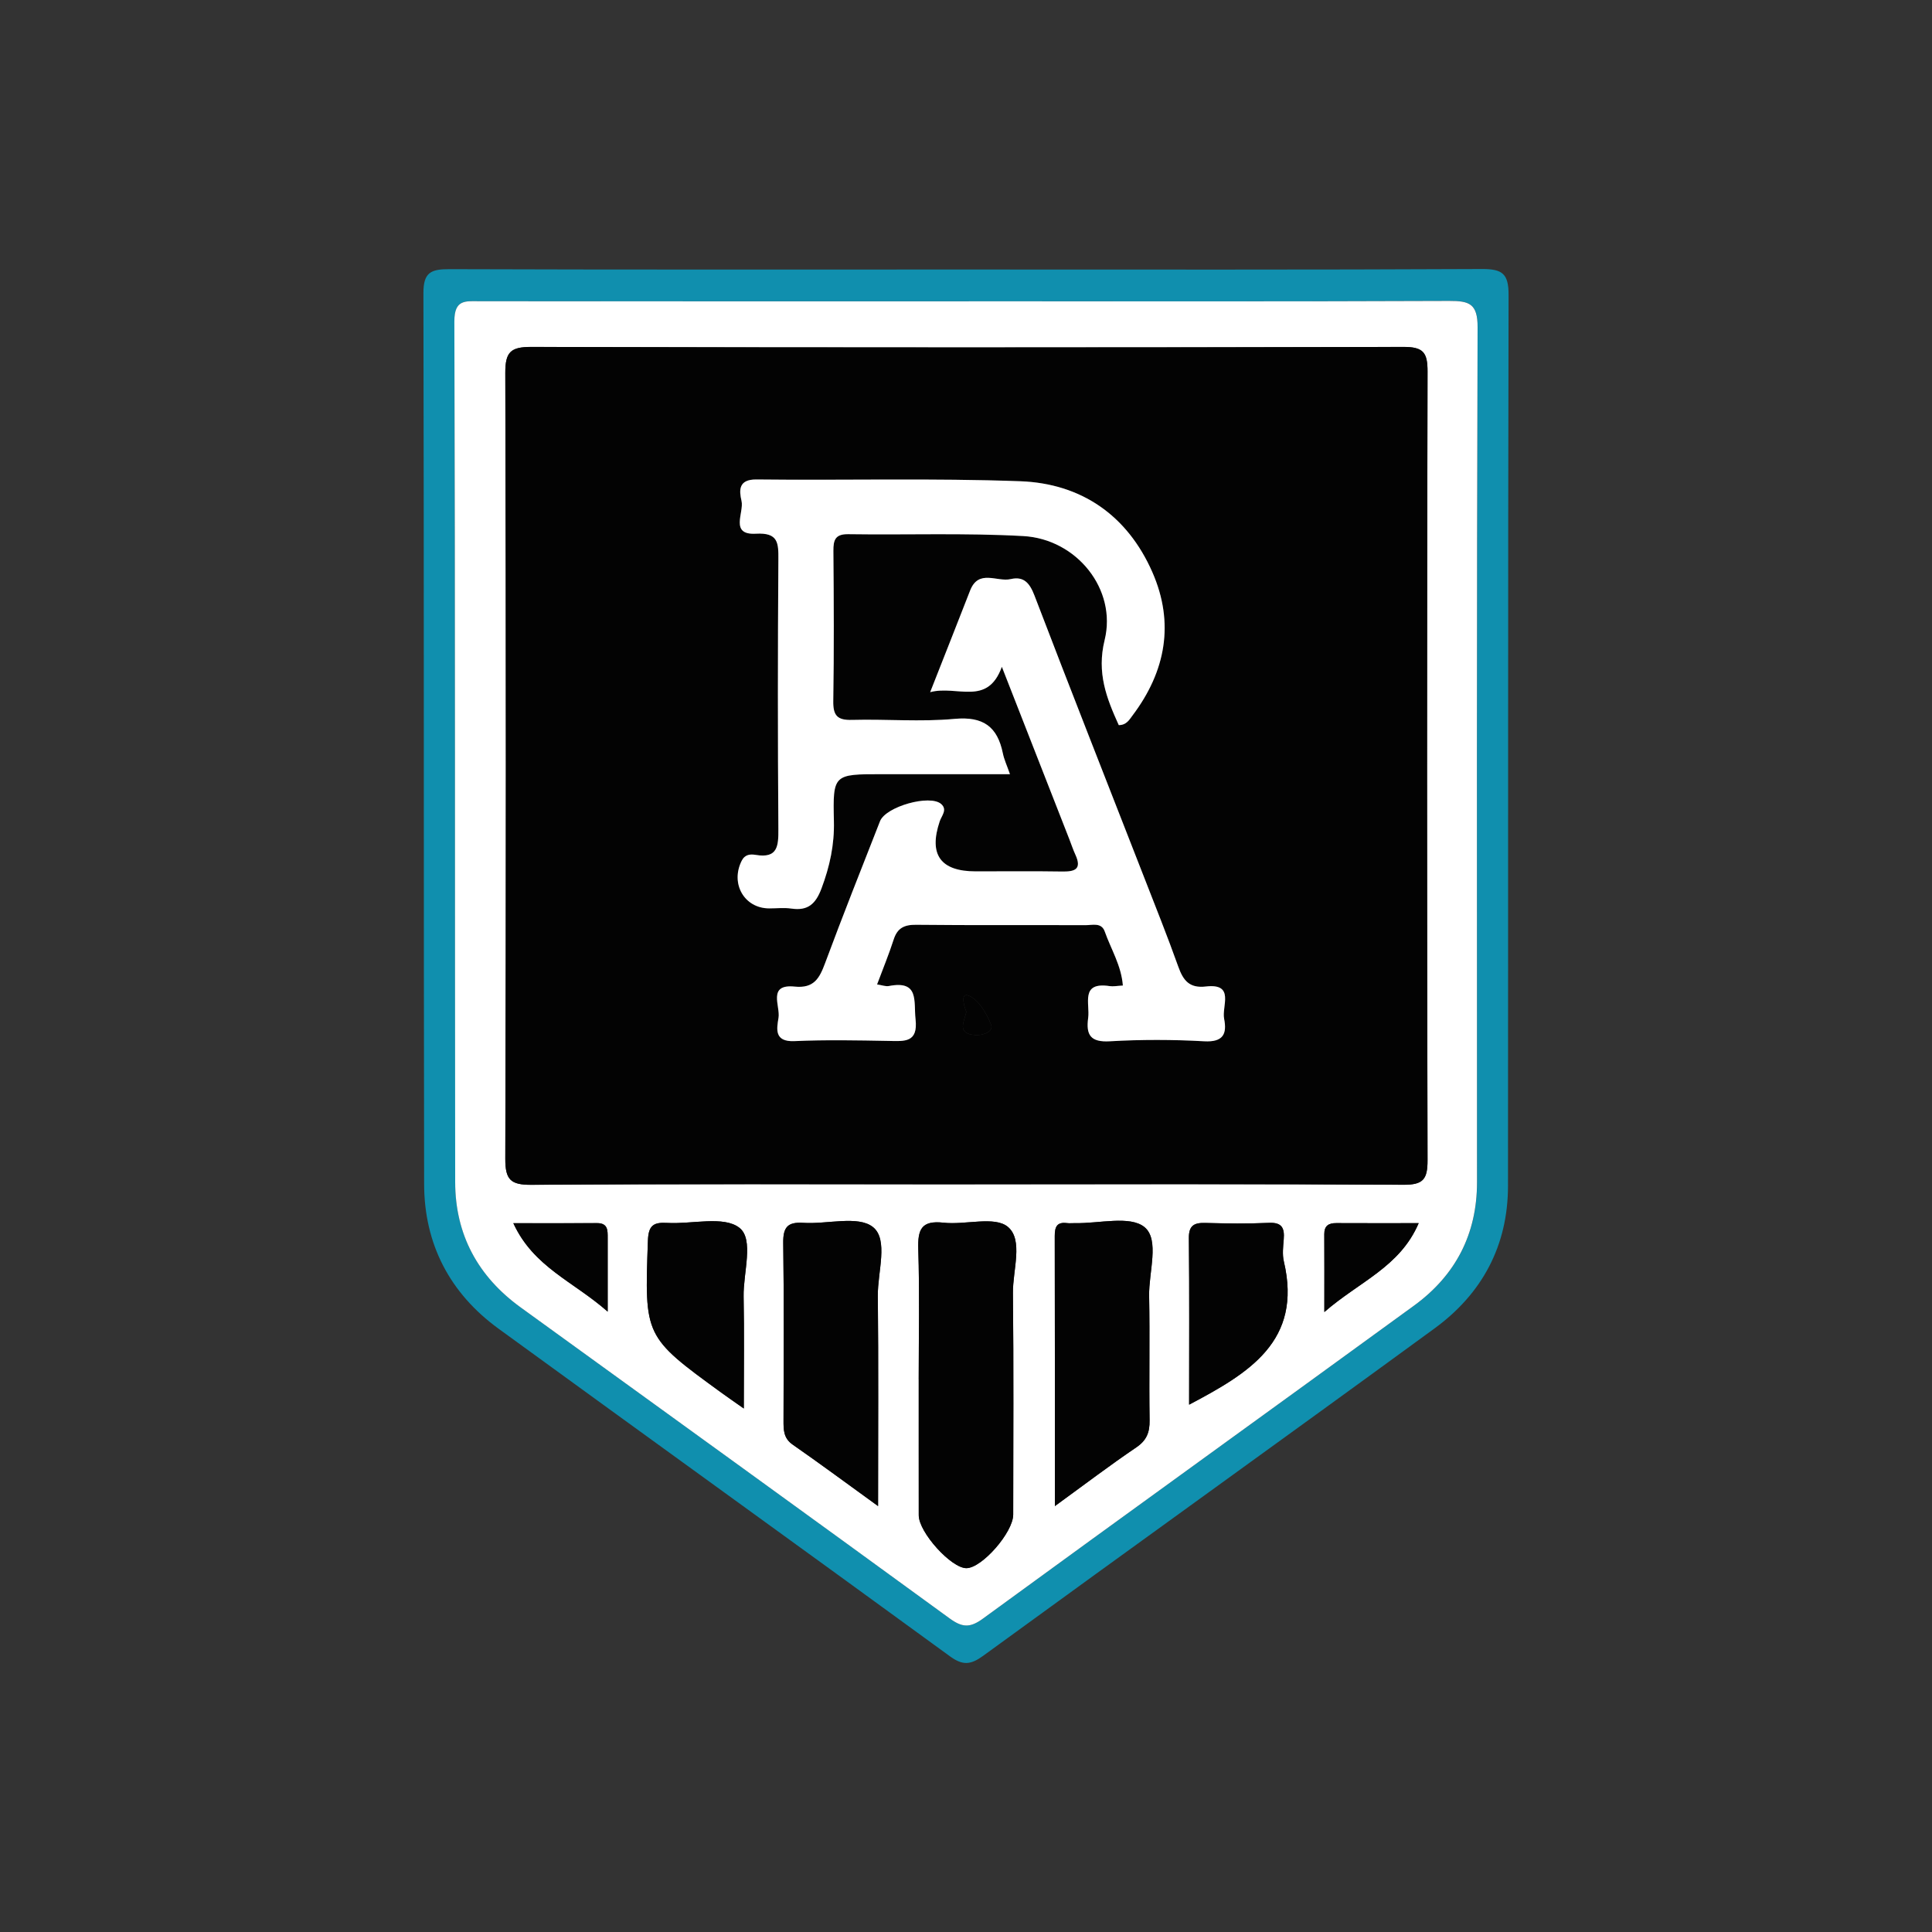
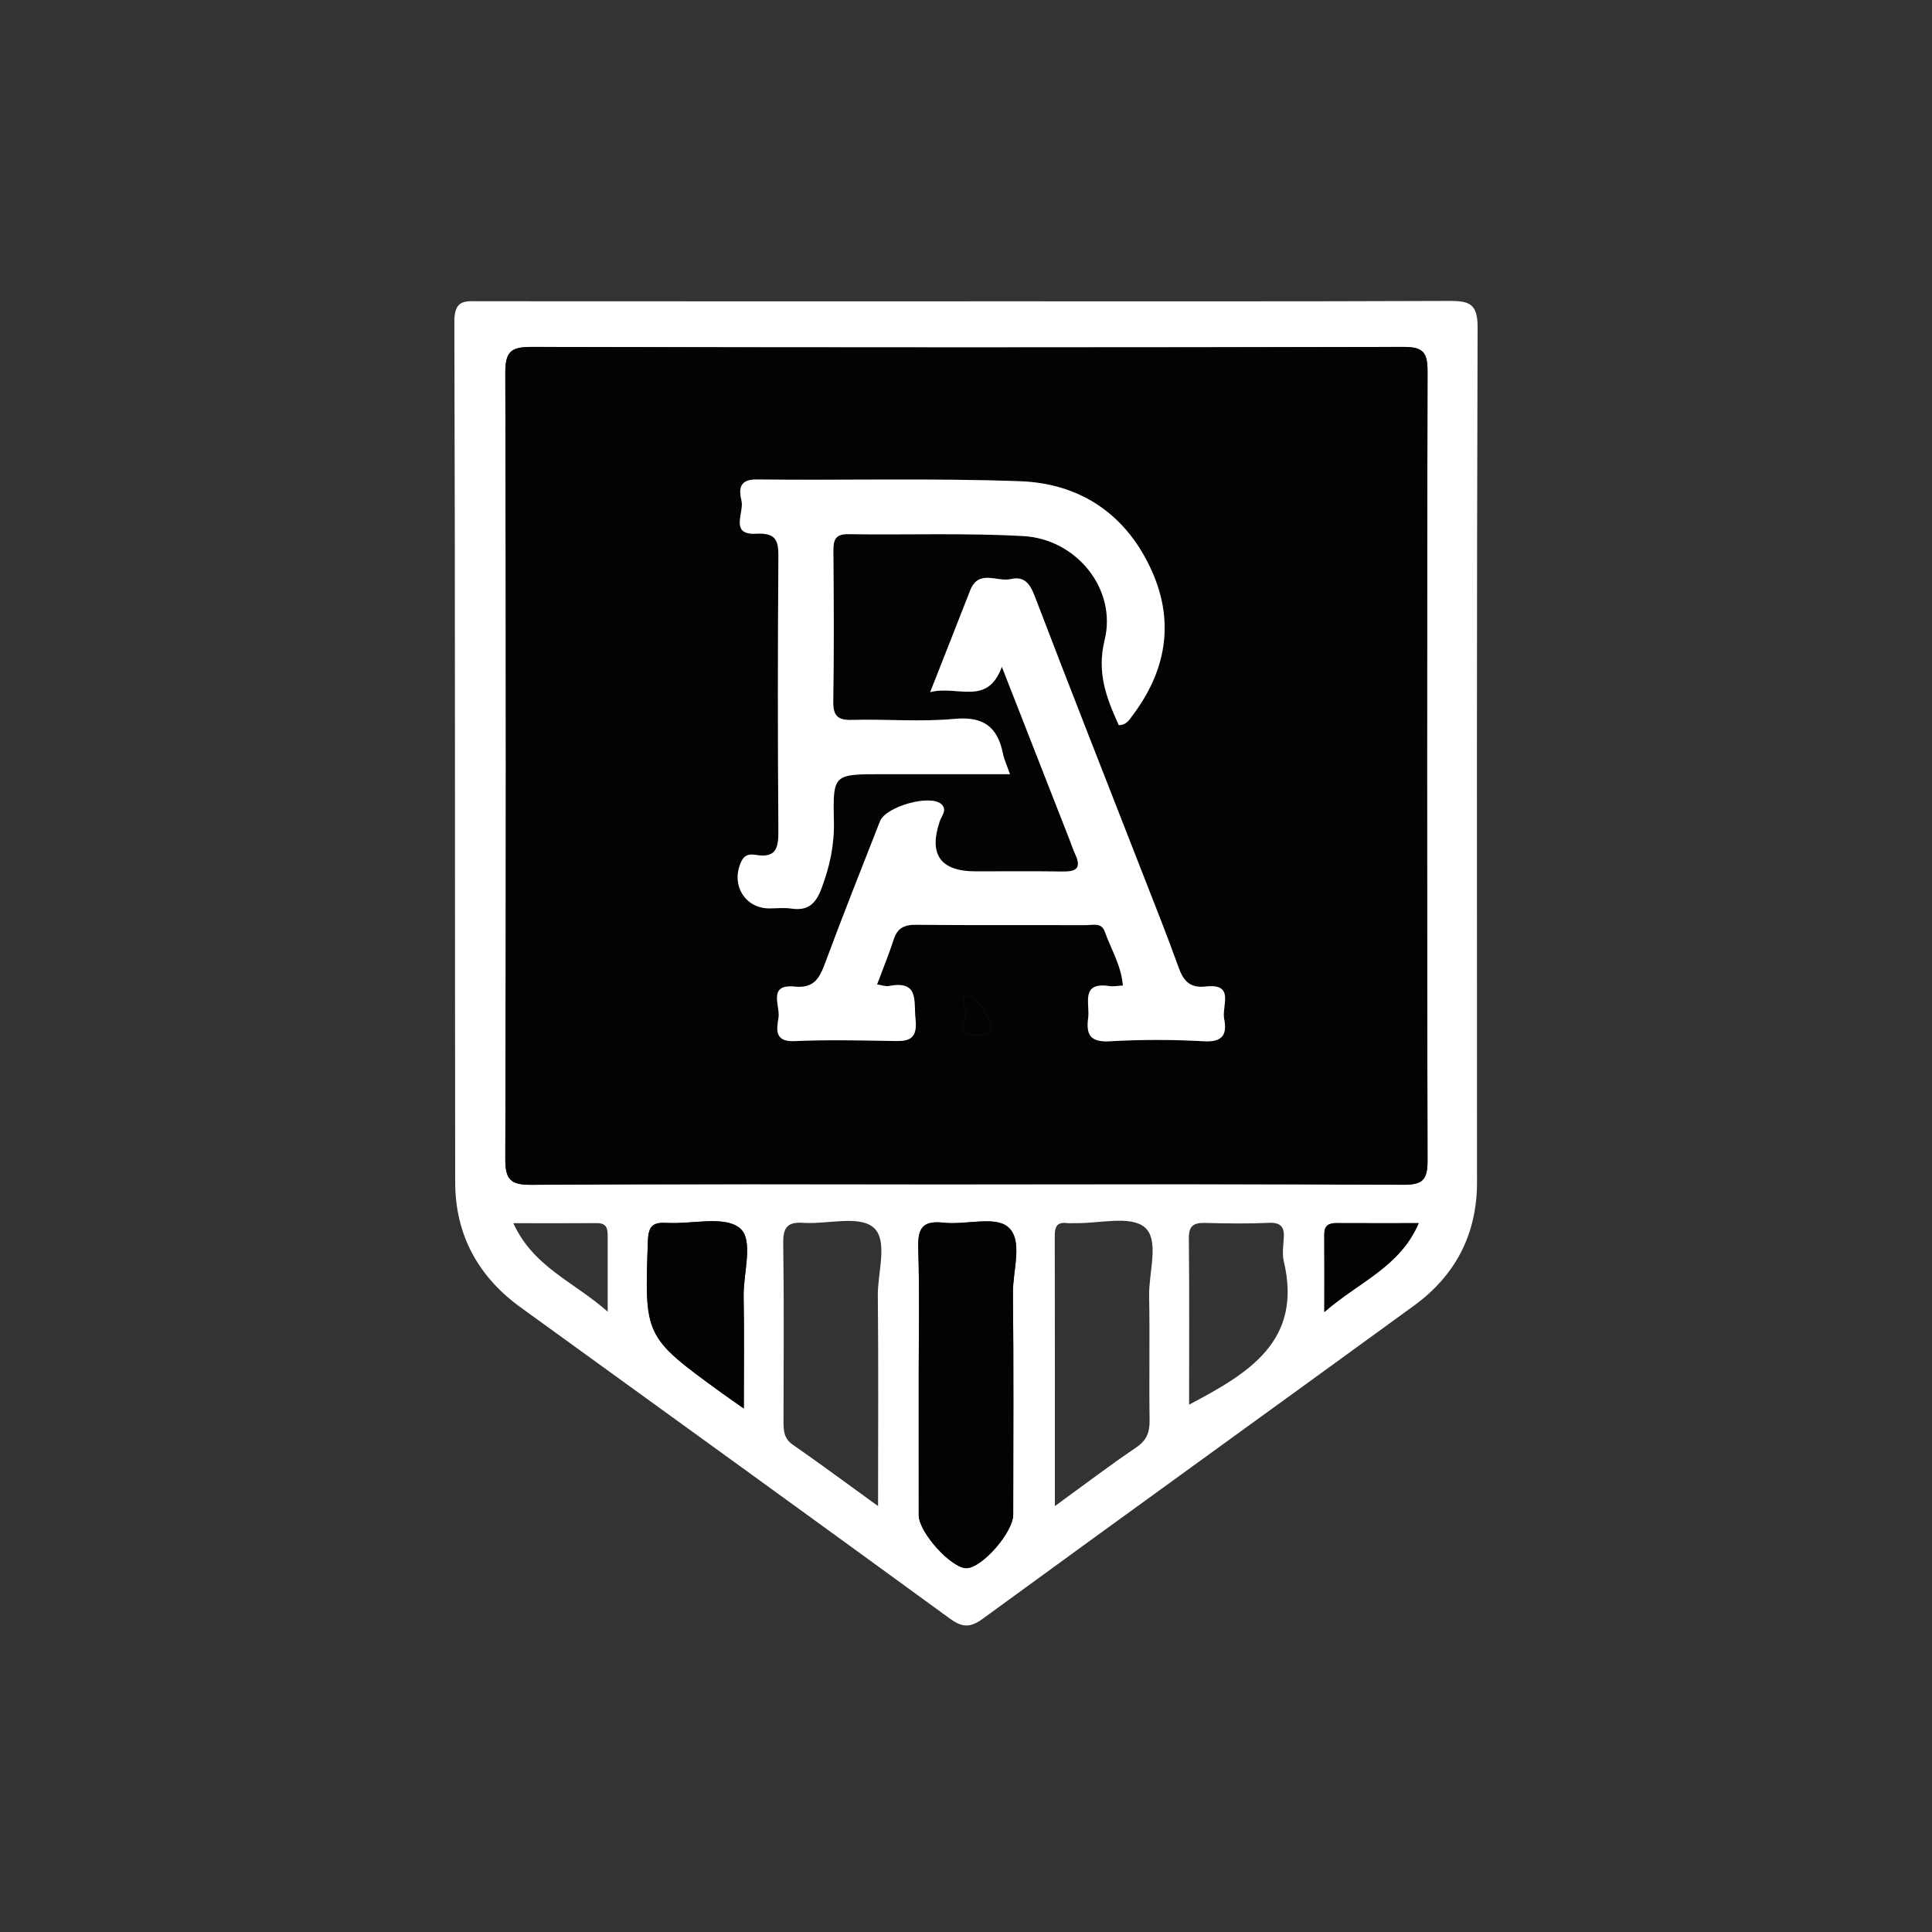
<svg xmlns="http://www.w3.org/2000/svg" id="Layer_1" viewBox="0 0 800 800">
  <rect x="0" y="0" width="800" height="800" fill="#333333" stroke="none" />
  <defs>
    <style>
      .cls-1 {
        fill: #030303;
      }

      .cls-2 {
        fill: #108fae;
      }

      .cls-3 {
        fill: #fff;
      }
    </style>
  </defs>
-   <path class="cls-2" d="M399.84,111.6c71.28,0,142.55.15,213.82-.2,8.5-.04,11.03,1.99,11.01,10.75-.29,122.98-.14,245.96-.24,368.94-.02,24.72-10.72,44.59-30.38,58.95-62.14,45.39-124.68,90.23-186.88,135.55-5.24,3.82-8.51,4.13-13.86.22-62.18-45.34-124.62-90.32-186.84-135.6-20.2-14.7-30.81-35.02-30.85-59.95-.22-122.98-.02-245.96-.29-368.94-.02-8.56,3.17-9.88,10.68-9.86,71.27.24,142.55.14,213.82.14ZM401.18,124.76c-67.46,0-134.92.02-202.38-.03-5.88,0-10.67-.99-10.64,8.38.37,118.79.18,237.58.34,356.38.03,21.75,9.43,39.07,27.09,51.85,59.25,42.89,118.55,85.71,177.65,128.8,5.19,3.79,8.43,4,13.77.1,59.38-43.36,119.05-86.32,178.5-129.6,17.17-12.5,26.12-29.57,26.11-51.09-.03-118.03-.15-236.05.24-354.08.03-9.77-3.49-10.91-11.74-10.87-66.31.28-132.62.15-198.92.15Z" />
  <path class="cls-3" d="M401.18,124.76c66.31,0,132.62.12,198.92-.15,8.26-.03,11.77,1.1,11.74,10.87-.39,118.02-.27,236.05-.24,354.08,0,21.52-8.94,38.59-26.11,51.09-59.44,43.28-119.11,86.24-178.5,129.6-5.34,3.9-8.57,3.68-13.77-.1-59.1-43.09-118.4-85.91-177.65-128.8-17.65-12.78-27.06-30.1-27.09-51.85-.16-118.79.03-237.58-.34-356.38-.03-9.37,4.76-8.38,10.64-8.38,67.46.05,134.92.03,202.38.03ZM400.57,490.39c60.19,0,120.38-.17,180.56.2,8.2.05,10.01-2.28,9.99-10.18-.27-108.85-.26-217.7,0-326.55.02-7.87-1.73-10.22-9.96-10.2-120.37.28-240.75.29-361.12,0-8.6-.02-10.83,2.11-10.8,10.76.31,108.47.31,216.93,0,325.4-.02,8.62,2.14,10.85,10.78,10.79,60.18-.4,120.37-.21,180.56-.21ZM380.42,571.21c0,18.74-.02,37.49.01,56.23.01,7.1,13.53,21.98,19.77,21.9,6.42-.08,19.34-14.83,19.34-22.19.02-30.6.21-61.21-.11-91.81-.1-9.4,4.37-21.9-2.09-27.32-5.48-4.6-17.61-.71-26.67-1.74-9.24-1.04-10.69,2.9-10.44,10.99.57,17.96.18,35.95.18,53.93ZM363.59,623.64c0-30.7.19-58.94-.1-87.18-.1-9.78,4.47-23.17-2.02-28.36-6.13-4.9-18.99-1.1-28.84-1.75-6.6-.44-8.4,1.92-8.31,8.38.35,24.48.16,48.96.12,73.44,0,3.88-.04,7.35,3.8,10.02,11.22,7.8,22.2,15.94,35.35,25.45ZM436.8,623.64c12.61-9.16,22.93-17.02,33.66-24.27,4.36-2.95,5.64-6.28,5.56-11.27-.25-17.18.13-34.37-.19-51.55-.18-9.8,4.4-23.2-1.9-28.41-5.96-4.93-18.88-1.45-28.74-1.67-1.15-.02-2.31.13-3.43-.02-4.28-.54-5.02,1.77-5.01,5.44.09,36.51.05,73.01.05,111.75ZM492.39,581.64c24.61-13.02,47.03-26.23,39.22-59.31-.68-2.9-.29-6.11-.05-9.15.37-4.55-.64-7.08-6.09-6.83-8.77.4-17.58.27-26.37.04-4.64-.12-6.87,1.01-6.82,6.31.24,22.78.1,45.56.1,68.93ZM307.99,583.23c0-16.7.22-31.54-.08-46.36-.2-9.85,4.39-23.69-1.75-28.47-6.5-5.07-19.64-1.43-29.85-2.02-5.62-.32-7.8.91-8.03,7.32-1.4,39.71-1.59,39.71,30.47,63.02,2.44,1.78,4.94,3.49,9.23,6.51ZM587.45,506.48c-12.28,0-23.19.04-34.11-.02-3.2-.02-5,1.09-4.98,4.58.06,9.96.02,19.93.02,32.25,14.59-12.7,31.27-18.62,39.07-36.81ZM251.63,543.12c0-12.32,0-21.39,0-30.45,0-3.14.16-6.23-4.45-6.2-11.12.08-22.23.03-34.62.03,8.37,18.22,24.89,24.1,39.07,36.63Z" />
  <path class="cls-1" d="M400.57,490.39c-60.19,0-120.38-.19-180.56.21-8.64.06-10.8-2.17-10.78-10.79.31-108.47.31-216.93,0-325.4-.02-8.65,2.2-10.78,10.8-10.76,120.37.3,240.75.29,361.12,0,8.23-.02,9.98,2.34,9.96,10.2-.26,108.85-.26,217.7,0,326.55.02,7.9-1.78,10.24-9.99,10.18-60.19-.37-120.37-.2-180.56-.2ZM414.84,276.13c9.6,24.52,18.76,47.94,27.93,71.36.83,2.13,1.55,4.31,2.5,6.39,2.84,6.18-.33,7.09-5.61,7-11.87-.19-23.75-.06-35.62-.06q-21.9,0-14.95-20.71c.79-2.36,3.28-4.81.63-7.17-4.64-4.12-22.95,1.05-25.34,7.11-7.67,19.53-15.41,39.04-22.72,58.71-2.32,6.25-4.56,10.6-12.63,9.77-11.37-1.16-5.87,8.07-6.68,12.92-.76,4.58-1.84,10.03,6.61,9.65,13-.59,26.04-.32,39.06-.08,6.49.12,12.15.82,11.07-8.98-.83-7.45,1.64-16.21-11.04-13.75-1.34.26-2.84-.36-4.89-.66,2.44-6.52,4.91-12.48,6.87-18.6,1.55-4.81,4.42-6.15,9.35-6.1,23.36.25,46.73.07,70.09.16,2.85.01,6.59-1.25,7.97,2.64,2.56,7.26,6.85,14.04,7.5,22.36-2.41.12-3.96.46-5.43.24-12.34-1.88-8.13,7.25-8.94,13.18-.96,7.05.97,10.13,9,9.66,12.98-.76,26.06-.74,39.04,0,7.87.44,9.5-3.05,8.25-9.34-1.03-5.18,4.58-14.76-7.56-13.34-6.83.8-9.38-2.51-11.42-8.22-4.49-12.57-9.46-24.97-14.31-37.41-15.11-38.74-30.39-77.42-45.24-116.27-1.98-5.19-4.43-8.05-9.83-6.8-5.66,1.31-13.3-4.27-16.81,4.73-5.24,13.44-10.55,26.85-16.54,42.08,11.16-2.97,23.68,6.01,29.67-10.47ZM463.26,300.26c3.19-.01,4.38-2.25,5.69-4,13.75-18.25,17.46-38.26,8.19-59.36-10.32-23.48-29.39-36.7-54.66-37.62-36.37-1.33-72.82-.32-109.23-.73-7.63-.09-7.19,4.63-6.21,8.88,1.11,4.83-5.04,14.19,5.97,13.57,9.28-.52,9.34,3.84,9.29,10.78-.25,37.18-.26,74.36,0,111.53.05,7.05-.27,12.24-9.41,10.69-2.14-.36-4.42-.25-5.77,2.42-4.77,9.47,1.06,19.7,11.38,19.73,3.07,0,6.19-.37,9.19.08,6.87,1.01,10.07-1.96,12.47-8.35,3.41-9.1,5.37-18.07,5.13-27.87-.47-19.42-.14-19.43,19.77-19.43h53.13c-1.26-3.62-2.41-6.04-2.93-8.6-2.25-11.06-8.12-15.41-20-14.3-14.06,1.31-28.35.04-42.52.43-6.1.17-7.81-1.86-7.71-7.85.34-20.69.23-41.39.05-62.09-.04-4.61.79-7.05,6.19-6.97,24.14.35,48.34-.56,72.42.78,22.19,1.23,38.86,22.11,33.71,43.05-3.35,13.62.81,24.1,5.85,35.24ZM400.15,418.96c-.82,3.98-4.3,9.13,3.77,9.64,3.3.21,7.54-1.52,6.48-4.23-1.83-4.71-5.19-10.46-9.35-12.11-3.33-1.31-2.06,3.97-.9,6.7Z" />
  <path class="cls-1" d="M380.42,571.21c0-17.98.39-35.97-.18-53.93-.25-8.09,1.2-12.03,10.44-10.99,9.06,1.02,21.2-2.86,26.67,1.74,6.45,5.42,1.99,17.92,2.09,27.32.32,30.6.13,61.21.11,91.81,0,7.36-12.92,22.11-19.34,22.19-6.25.08-19.76-14.8-19.77-21.9-.04-18.74-.01-37.49-.01-56.23Z" />
-   <path class="cls-1" d="M363.59,623.64c-13.16-9.51-24.14-17.66-35.35-25.45-3.84-2.67-3.81-6.15-3.8-10.02.05-24.48.23-48.97-.12-73.44-.09-6.46,1.7-8.81,8.31-8.38,9.85.65,22.71-3.15,28.84,1.75,6.49,5.19,1.92,18.58,2.02,28.36.29,28.24.1,56.48.1,87.18Z" />
-   <path class="cls-1" d="M436.8,623.64c0-38.73.03-75.24-.05-111.75,0-3.68.73-5.98,5.01-5.44,1.13.14,2.29,0,3.43.02,9.86.21,22.77-3.26,28.74,1.67,6.3,5.21,1.72,18.6,1.9,28.41.32,17.18-.07,34.37.19,51.55.07,5-1.2,8.33-5.56,11.27-10.73,7.25-21.04,15.11-33.66,24.27Z" />
-   <path class="cls-1" d="M492.39,581.64c0-23.37.14-46.15-.1-68.93-.06-5.3,2.18-6.43,6.82-6.31,8.79.23,17.6.36,26.37-.04,5.45-.25,6.46,2.27,6.09,6.83-.25,3.04-.64,6.25.05,9.15,7.81,33.08-14.61,46.29-39.22,59.31Z" />
  <path class="cls-1" d="M307.99,583.23c-4.29-3.03-6.79-4.74-9.23-6.51-32.07-23.31-31.88-23.31-30.47-63.02.23-6.41,2.41-7.64,8.03-7.32,10.21.59,23.35-3.05,29.85,2.02,6.14,4.78,1.56,18.63,1.75,28.47.29,14.82.08,29.66.08,46.36Z" />
  <path class="cls-1" d="M587.45,506.48c-7.8,18.19-24.47,24.1-39.07,36.81,0-12.33.04-22.29-.02-32.25-.02-3.48,1.78-4.59,4.98-4.58,10.91.06,21.83.02,34.11.02Z" />
-   <path class="cls-1" d="M251.63,543.12c-14.18-12.52-30.7-18.41-39.07-36.63,12.39,0,23.51.05,34.62-.03,4.61-.03,4.45,3.06,4.45,6.2,0,9.07,0,18.13,0,30.45Z" />
  <path class="cls-3" d="M414.84,276.13c-5.99,16.48-18.51,7.5-29.67,10.47,5.99-15.23,11.3-28.64,16.54-42.08,3.51-9,11.15-3.42,16.81-4.73,5.39-1.25,7.84,1.61,9.83,6.8,14.85,38.84,30.13,77.52,45.24,116.27,4.85,12.44,9.82,24.84,14.31,37.41,2.04,5.71,4.59,9.02,11.42,8.22,12.14-1.42,6.52,8.16,7.56,13.34,1.25,6.29-.38,9.78-8.25,9.34-12.98-.73-26.07-.75-39.04,0-8.03.47-9.96-2.61-9-9.66.81-5.93-3.39-15.06,8.94-13.18,1.47.22,3.02-.11,5.43-.24-.65-8.32-4.94-15.09-7.5-22.36-1.37-3.89-5.12-2.63-7.97-2.64-23.36-.09-46.73.09-70.09-.16-4.93-.05-7.8,1.29-9.35,6.1-1.97,6.12-4.44,12.08-6.87,18.6,2.05.3,3.55.92,4.89.66,12.67-2.46,10.21,6.3,11.04,13.75,1.09,9.8-4.58,9.1-11.07,8.98-13.02-.24-26.06-.5-39.06.08-8.45.38-7.37-5.07-6.61-9.65.81-4.85-4.69-14.07,6.68-12.92,8.07.82,10.31-3.53,12.63-9.77,7.31-19.67,15.05-39.18,22.72-58.71,2.38-6.07,20.7-11.23,25.34-7.11,2.65,2.36.16,4.81-.63,7.17q-6.96,20.71,14.95,20.71c11.87,0,23.75-.13,35.62.06,5.28.09,8.45-.82,5.61-7-.95-2.07-1.67-4.26-2.5-6.39-9.16-23.42-18.33-46.84-27.93-71.36Z" />
  <path class="cls-3" d="M463.26,300.26c-5.04-11.13-9.2-21.61-5.85-35.24,5.15-20.94-11.52-41.82-33.71-43.05-24.08-1.34-48.28-.43-72.42-.78-5.41-.08-6.23,2.36-6.19,6.97.17,20.7.28,41.4-.05,62.09-.1,5.98,1.61,8.01,7.71,7.85,14.17-.39,28.46.88,42.52-.43,11.89-1.1,17.76,3.24,20,14.3.52,2.55,1.67,4.97,2.93,8.6h-53.13c-19.9,0-20.24,0-19.77,19.43.24,9.8-1.72,18.77-5.13,27.87-2.4,6.39-5.6,9.36-12.47,8.35-3-.44-6.12-.07-9.19-.08-10.32-.02-16.16-10.26-11.38-19.73,1.34-2.67,3.63-2.78,5.77-2.42,9.14,1.55,9.46-3.64,9.41-10.69-.27-37.18-.26-74.36,0-111.53.05-6.94,0-11.3-9.29-10.78-11.01.62-4.85-8.74-5.97-13.57-.98-4.25-1.42-8.97,6.21-8.88,36.41.41,72.86-.6,109.23.73,25.27.93,44.34,14.15,54.66,37.62,9.27,21.1,5.56,41.11-8.19,59.36-1.32,1.75-2.5,3.99-5.69,4Z" />
  <path class="cls-1" d="M400.15,418.96c-1.16-2.72-2.43-8.01.9-6.7,4.16,1.64,7.52,7.4,9.35,12.11,1.05,2.71-3.19,4.44-6.48,4.23-8.06-.51-4.59-5.66-3.77-9.64Z" />
</svg>